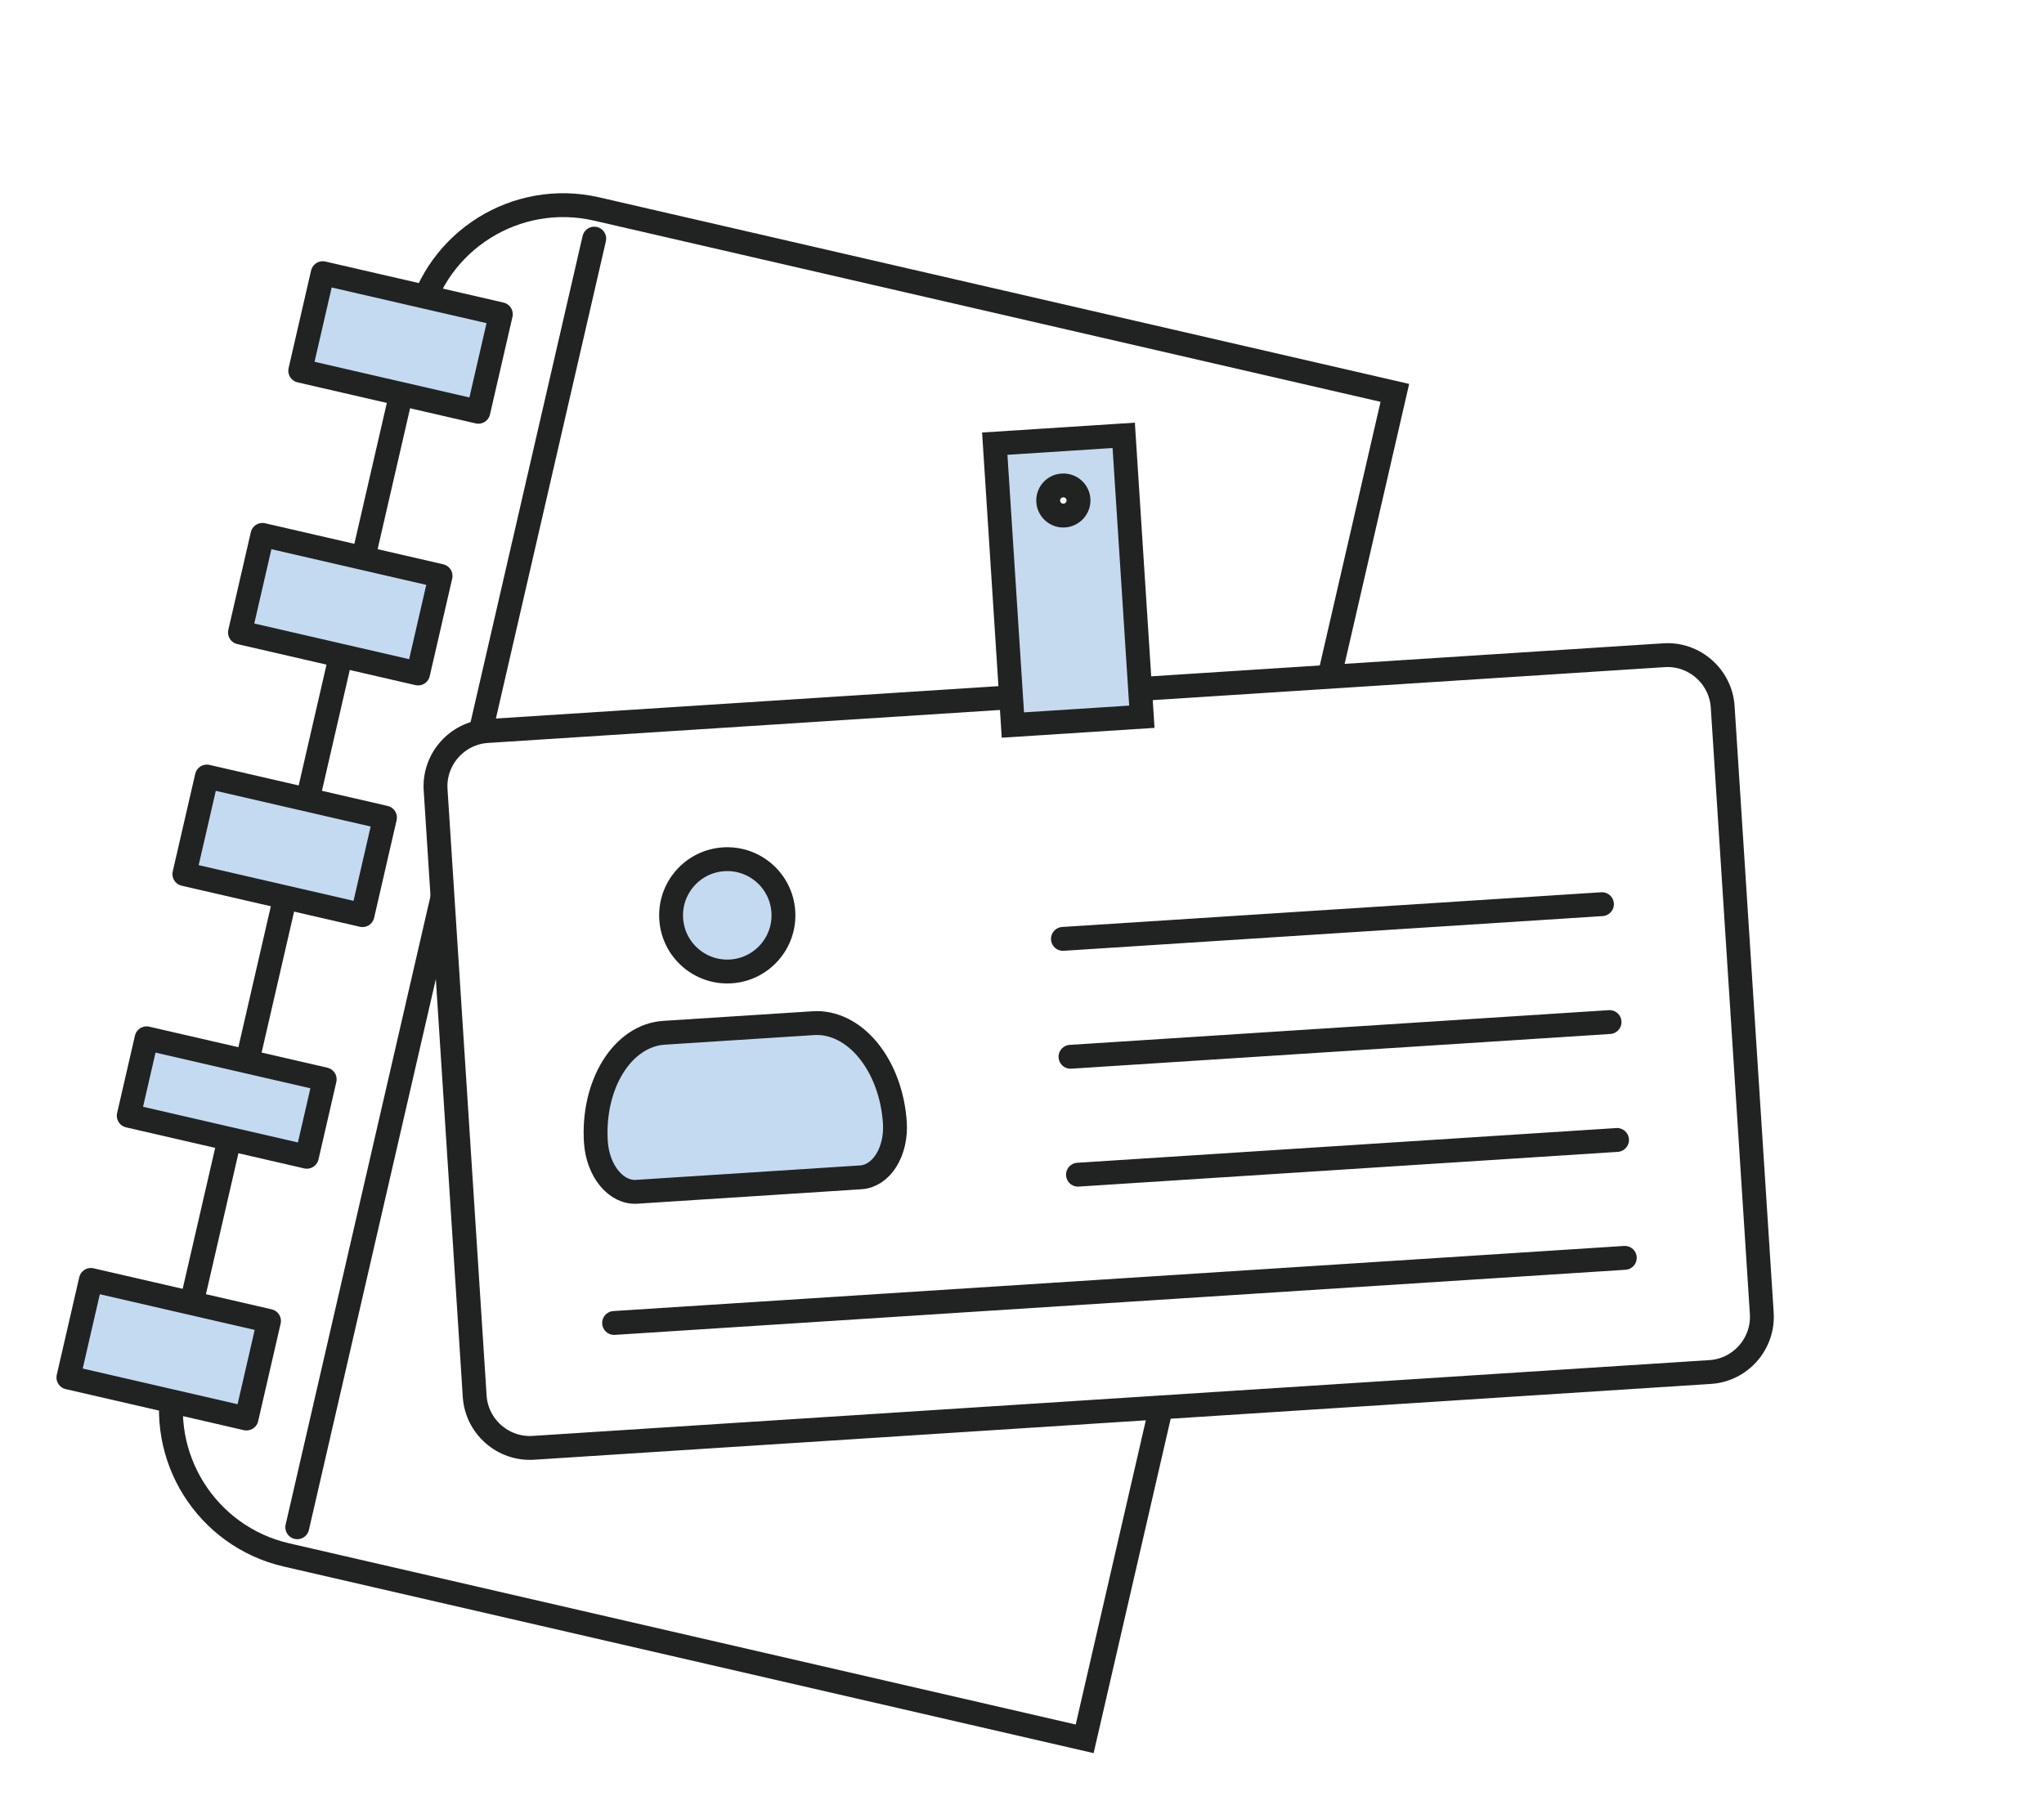
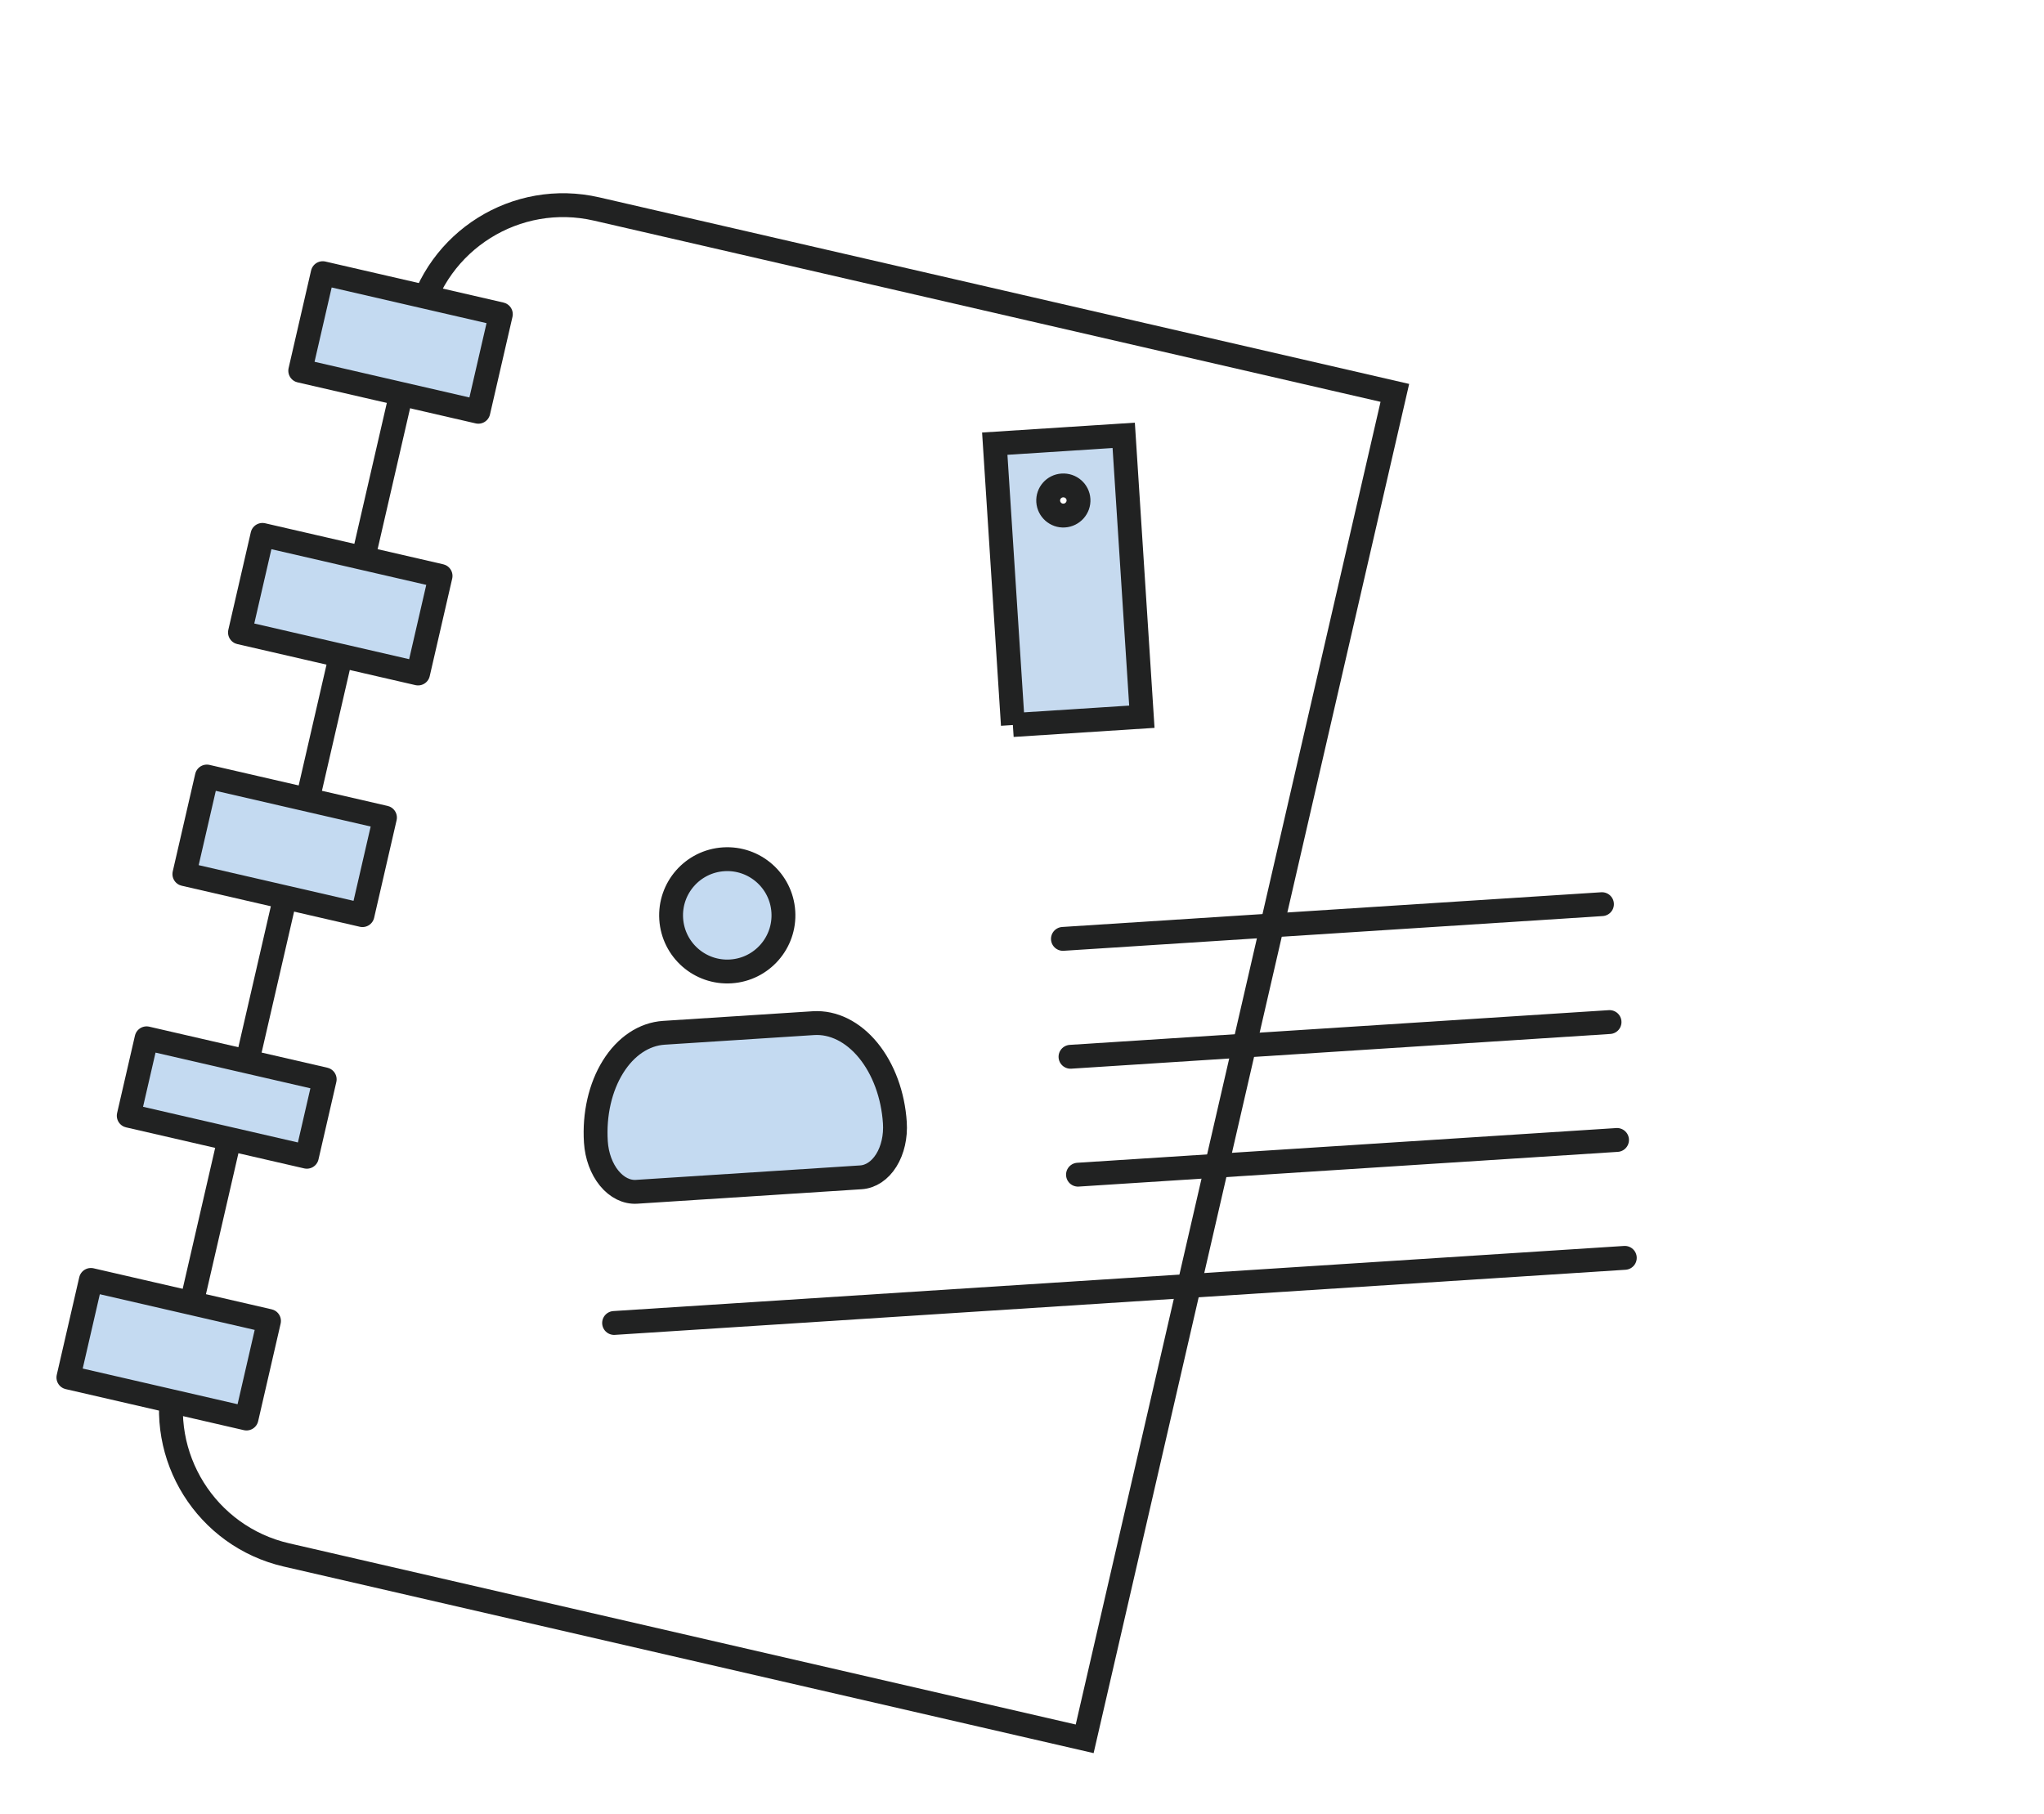
<svg xmlns="http://www.w3.org/2000/svg" width="80" height="71" viewBox="0 0 80 71" fill="none">
  <g filter="url(#filter0_d_5078_4236)">
    <path d="M16.361 11.003C17.084 7.865 20.214 5.908 23.352 6.631L54.593 13.829L42.453 66.515L11.212 59.317C8.074 58.594 6.117 55.464 6.84 52.327L16.361 11.003Z" fill="white" stroke="#212222" stroke-width="0.934" />
-     <path d="M23.258 7.791L11.635 58.234" stroke="#212222" stroke-width="0.934" stroke-linecap="round" />
    <rect x="12.631" y="9.143" width="7.154" height="3.919" transform="rotate(12.975 12.631 9.143)" fill="#C4DAF1" stroke="#212222" stroke-width="0.934" stroke-linejoin="round" />
    <rect x="10.272" y="19.388" width="7.154" height="3.919" transform="rotate(12.975 10.272 19.388)" fill="#C4DAF1" stroke="#212222" stroke-width="0.934" stroke-linejoin="round" />
    <rect x="8.096" y="28.847" width="7.154" height="3.919" transform="rotate(12.975 8.096 28.847)" fill="#C4DAF1" stroke="#212222" stroke-width="0.934" stroke-linejoin="round" />
    <rect x="5.737" y="39.094" width="7.154" height="3.11" transform="rotate(12.975 5.737 39.094)" fill="#C4DAF1" stroke="#212222" stroke-width="0.934" stroke-linejoin="round" />
    <rect x="3.557" y="48.552" width="7.154" height="3.919" transform="rotate(12.975 3.557 48.552)" fill="#C4DAF1" stroke="#212222" stroke-width="0.934" stroke-linejoin="round" />
-     <path d="M19.068 27.066L39.111 25.775L45.091 25.39L65.134 24.098C66.313 24.023 67.348 24.931 67.424 26.118L68.954 49.859C69.03 51.047 68.121 52.08 66.941 52.156L20.876 55.124C19.689 55.2 18.655 54.292 18.579 53.105L17.049 29.363C16.973 28.177 17.882 27.143 19.068 27.066Z" fill="white" stroke="#212222" stroke-width="0.934" />
-     <path d="M39.643 26.831L38.934 15.817L43.981 15.491L44.691 26.506L39.643 26.831Z" fill="#C6DAEF" stroke="#212222" stroke-width="0.934" />
+     <path d="M39.643 26.831L38.934 15.817L43.981 15.491L44.691 26.506L39.643 26.831" fill="#C6DAEF" stroke="#212222" stroke-width="0.934" />
    <path d="M41.026 18.08C41.005 17.755 41.25 17.474 41.577 17.453C41.91 17.431 42.19 17.678 42.211 18.003C42.231 18.327 41.981 18.61 41.653 18.631C41.33 18.652 41.047 18.403 41.026 18.08Z" fill="white" stroke="#212222" stroke-width="0.934" />
    <path d="M23.322 43.153C23.252 42.069 23.493 41.01 23.993 40.208C24.492 39.406 25.208 38.928 25.984 38.878L31.835 38.501C32.611 38.451 33.383 38.834 33.981 39.565C34.579 40.296 34.954 41.315 35.024 42.399C35.059 42.941 34.938 43.471 34.689 43.871C34.439 44.272 34.081 44.511 33.693 44.536L24.916 45.102C24.528 45.127 24.142 44.936 23.843 44.57C23.544 44.205 23.357 43.695 23.322 43.153Z" fill="#C4DAF1" stroke="#212222" stroke-width="0.934" stroke-linejoin="round" />
    <path d="M28.606 36.475C29.818 36.397 30.737 35.351 30.659 34.139C30.581 32.927 29.535 32.008 28.323 32.086C27.111 32.164 26.192 33.21 26.27 34.422C26.348 35.634 27.394 36.553 28.606 36.475Z" fill="#C4DAF1" stroke="#212222" stroke-width="0.934" />
    <path d="M41.602 35.202L62.699 33.843" stroke="#212222" stroke-width="0.934" stroke-linecap="round" />
    <path d="M41.898 39.817L62.996 38.458" stroke="#212222" stroke-width="0.934" stroke-linecap="round" />
    <path d="M42.191 44.432L63.289 43.073" stroke="#212222" stroke-width="0.934" stroke-linecap="round" />
    <path d="M24.035 50.237L63.593 47.688" stroke="#212222" stroke-width="0.934" stroke-linecap="round" />
  </g>
  <defs>
    <filter id="filter0_d_5078_4236" x="0.567" y="6.014" width="70.409" height="64.162" filterUnits="userSpaceOnUse" color-interpolation-filters="sRGB">
      <feFlood flood-opacity="0" result="BackgroundImageFix" />
      <feColorMatrix in="SourceAlpha" type="matrix" values="0 0 0 0 0 0 0 0 0 0 0 0 0 0 0 0 0 0 127 0" result="hardAlpha" />
      <feOffset dy="1.55" />
      <feGaussianBlur stdDeviation="0.775" />
      <feComposite in2="hardAlpha" operator="out" />
      <feColorMatrix type="matrix" values="0 0 0 0 0 0 0 0 0 0 0 0 0 0 0 0 0 0 0.25 0" />
      <feBlend mode="normal" in2="BackgroundImageFix" result="effect1_dropShadow_5078_4236" />
      <feBlend mode="normal" in="SourceGraphic" in2="effect1_dropShadow_5078_4236" result="shape" />
    </filter>
  </defs>
</svg>